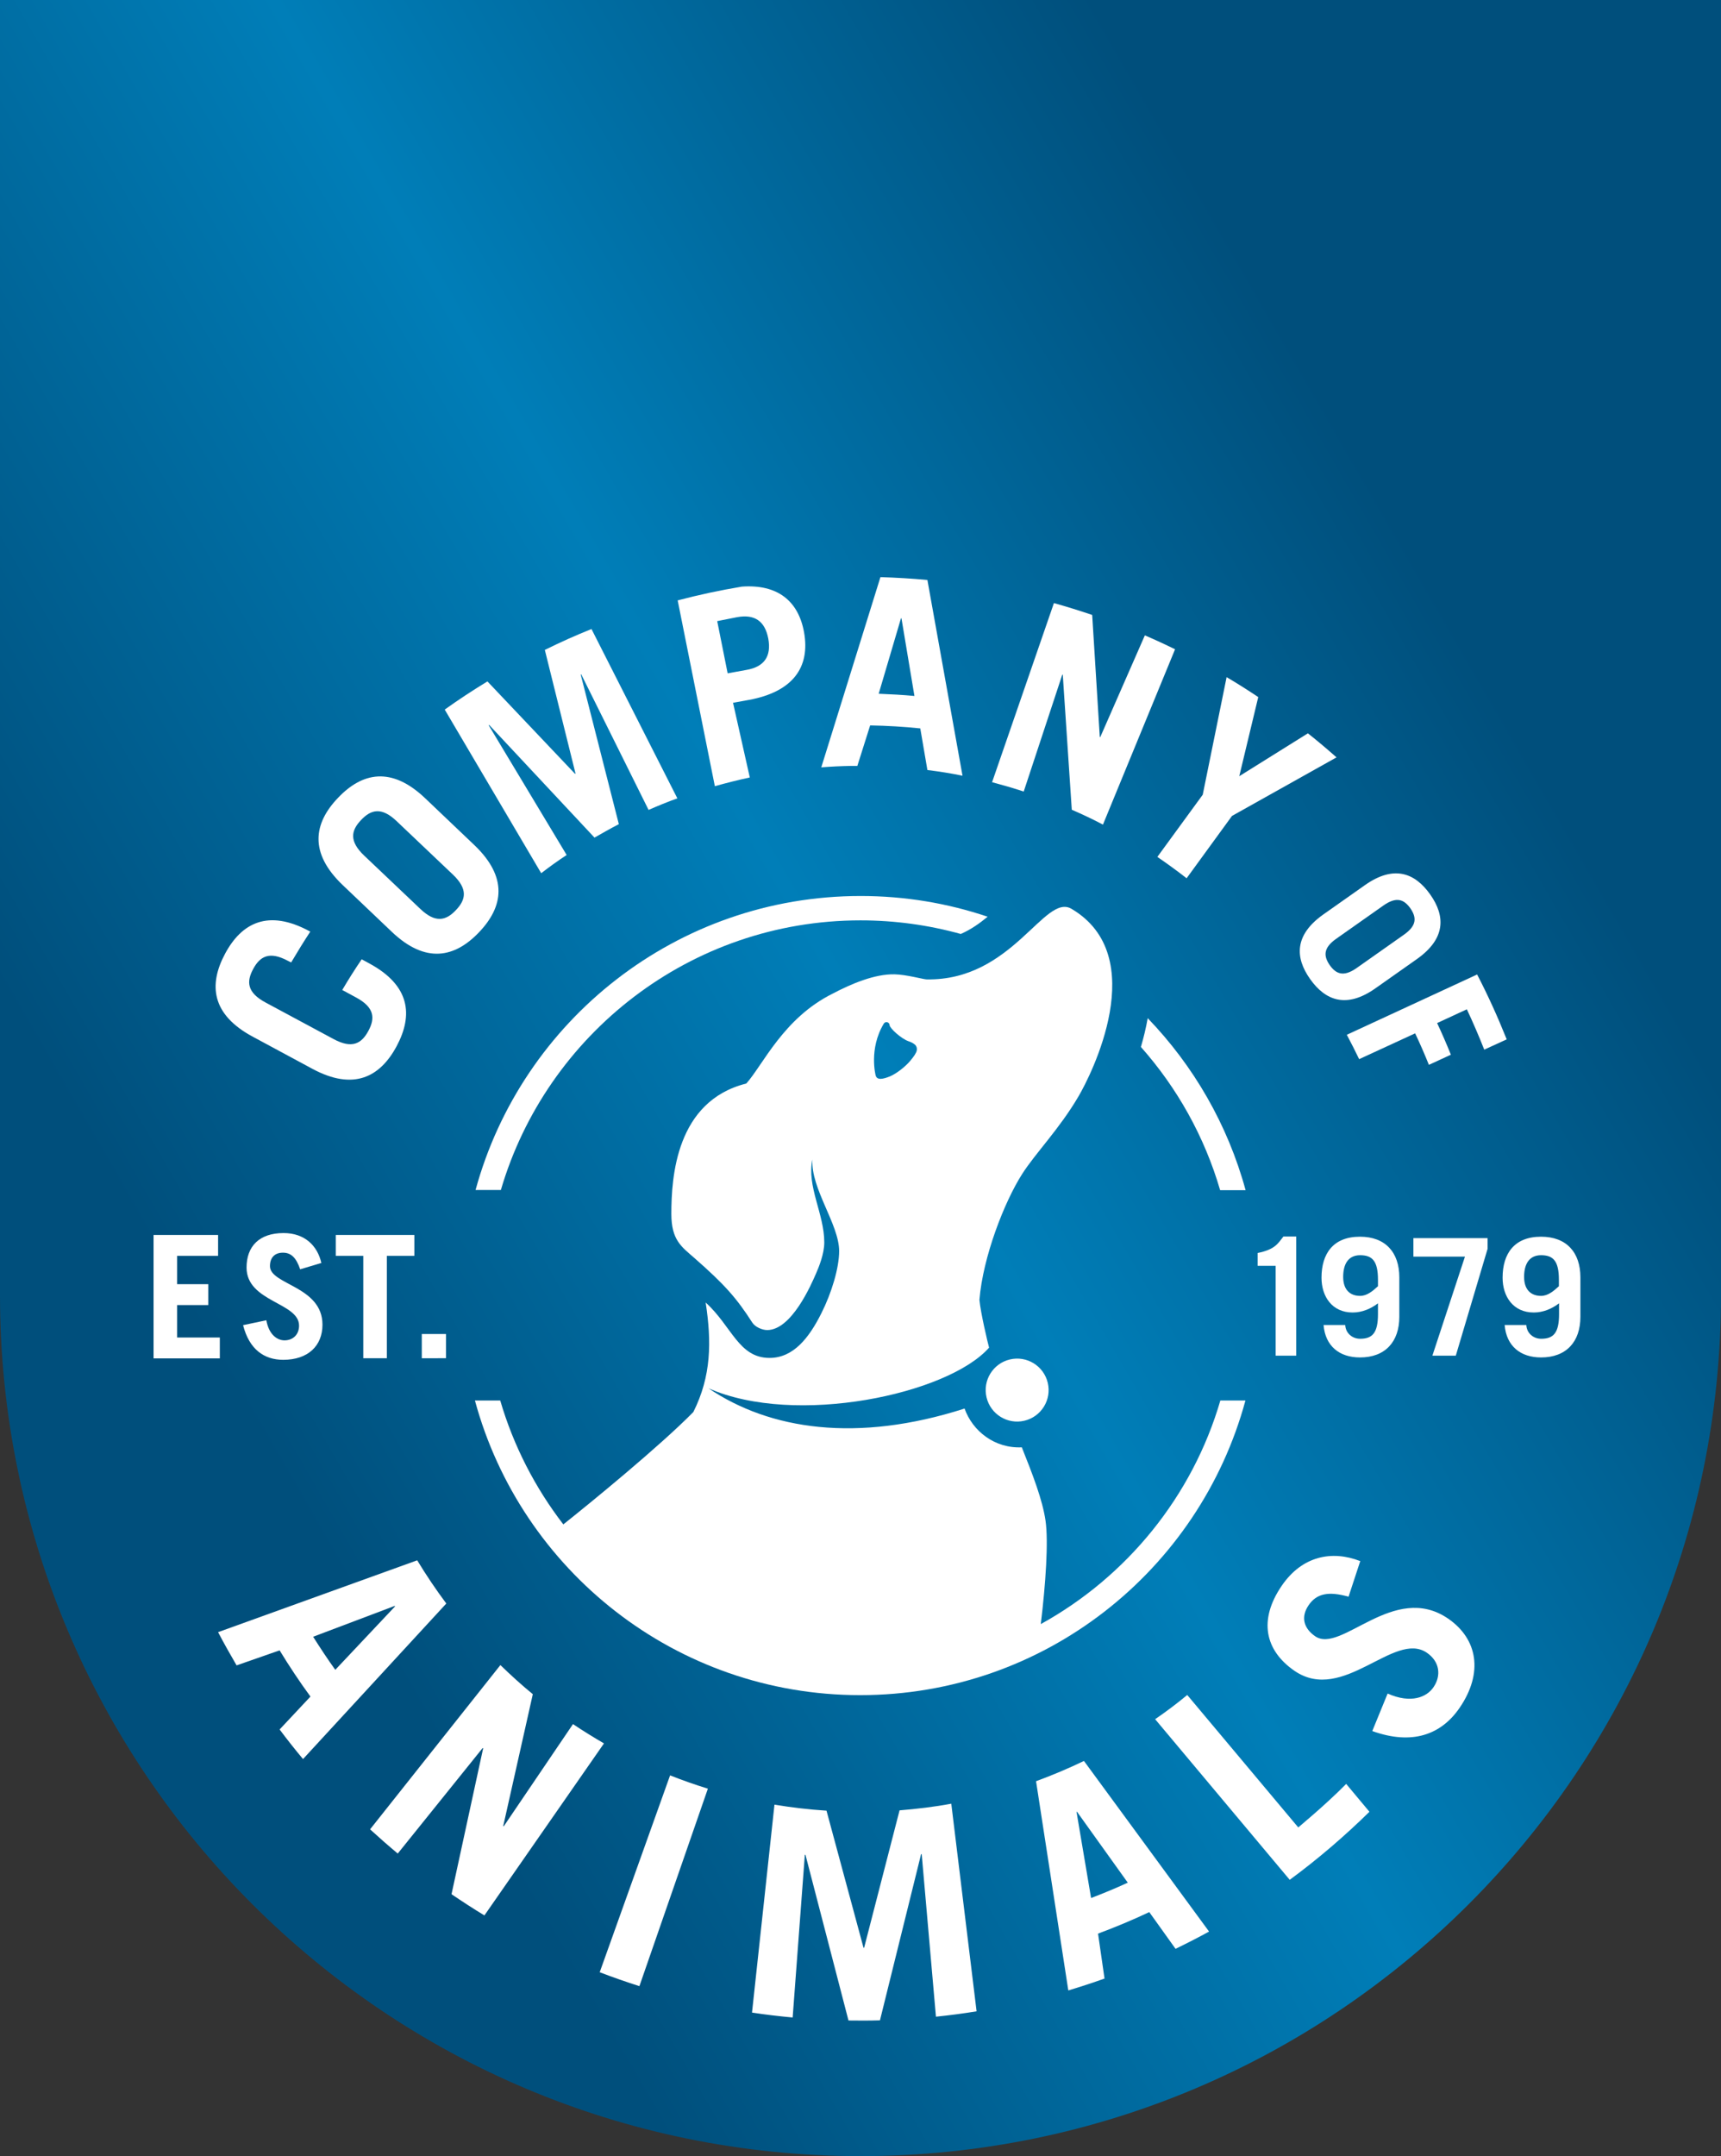
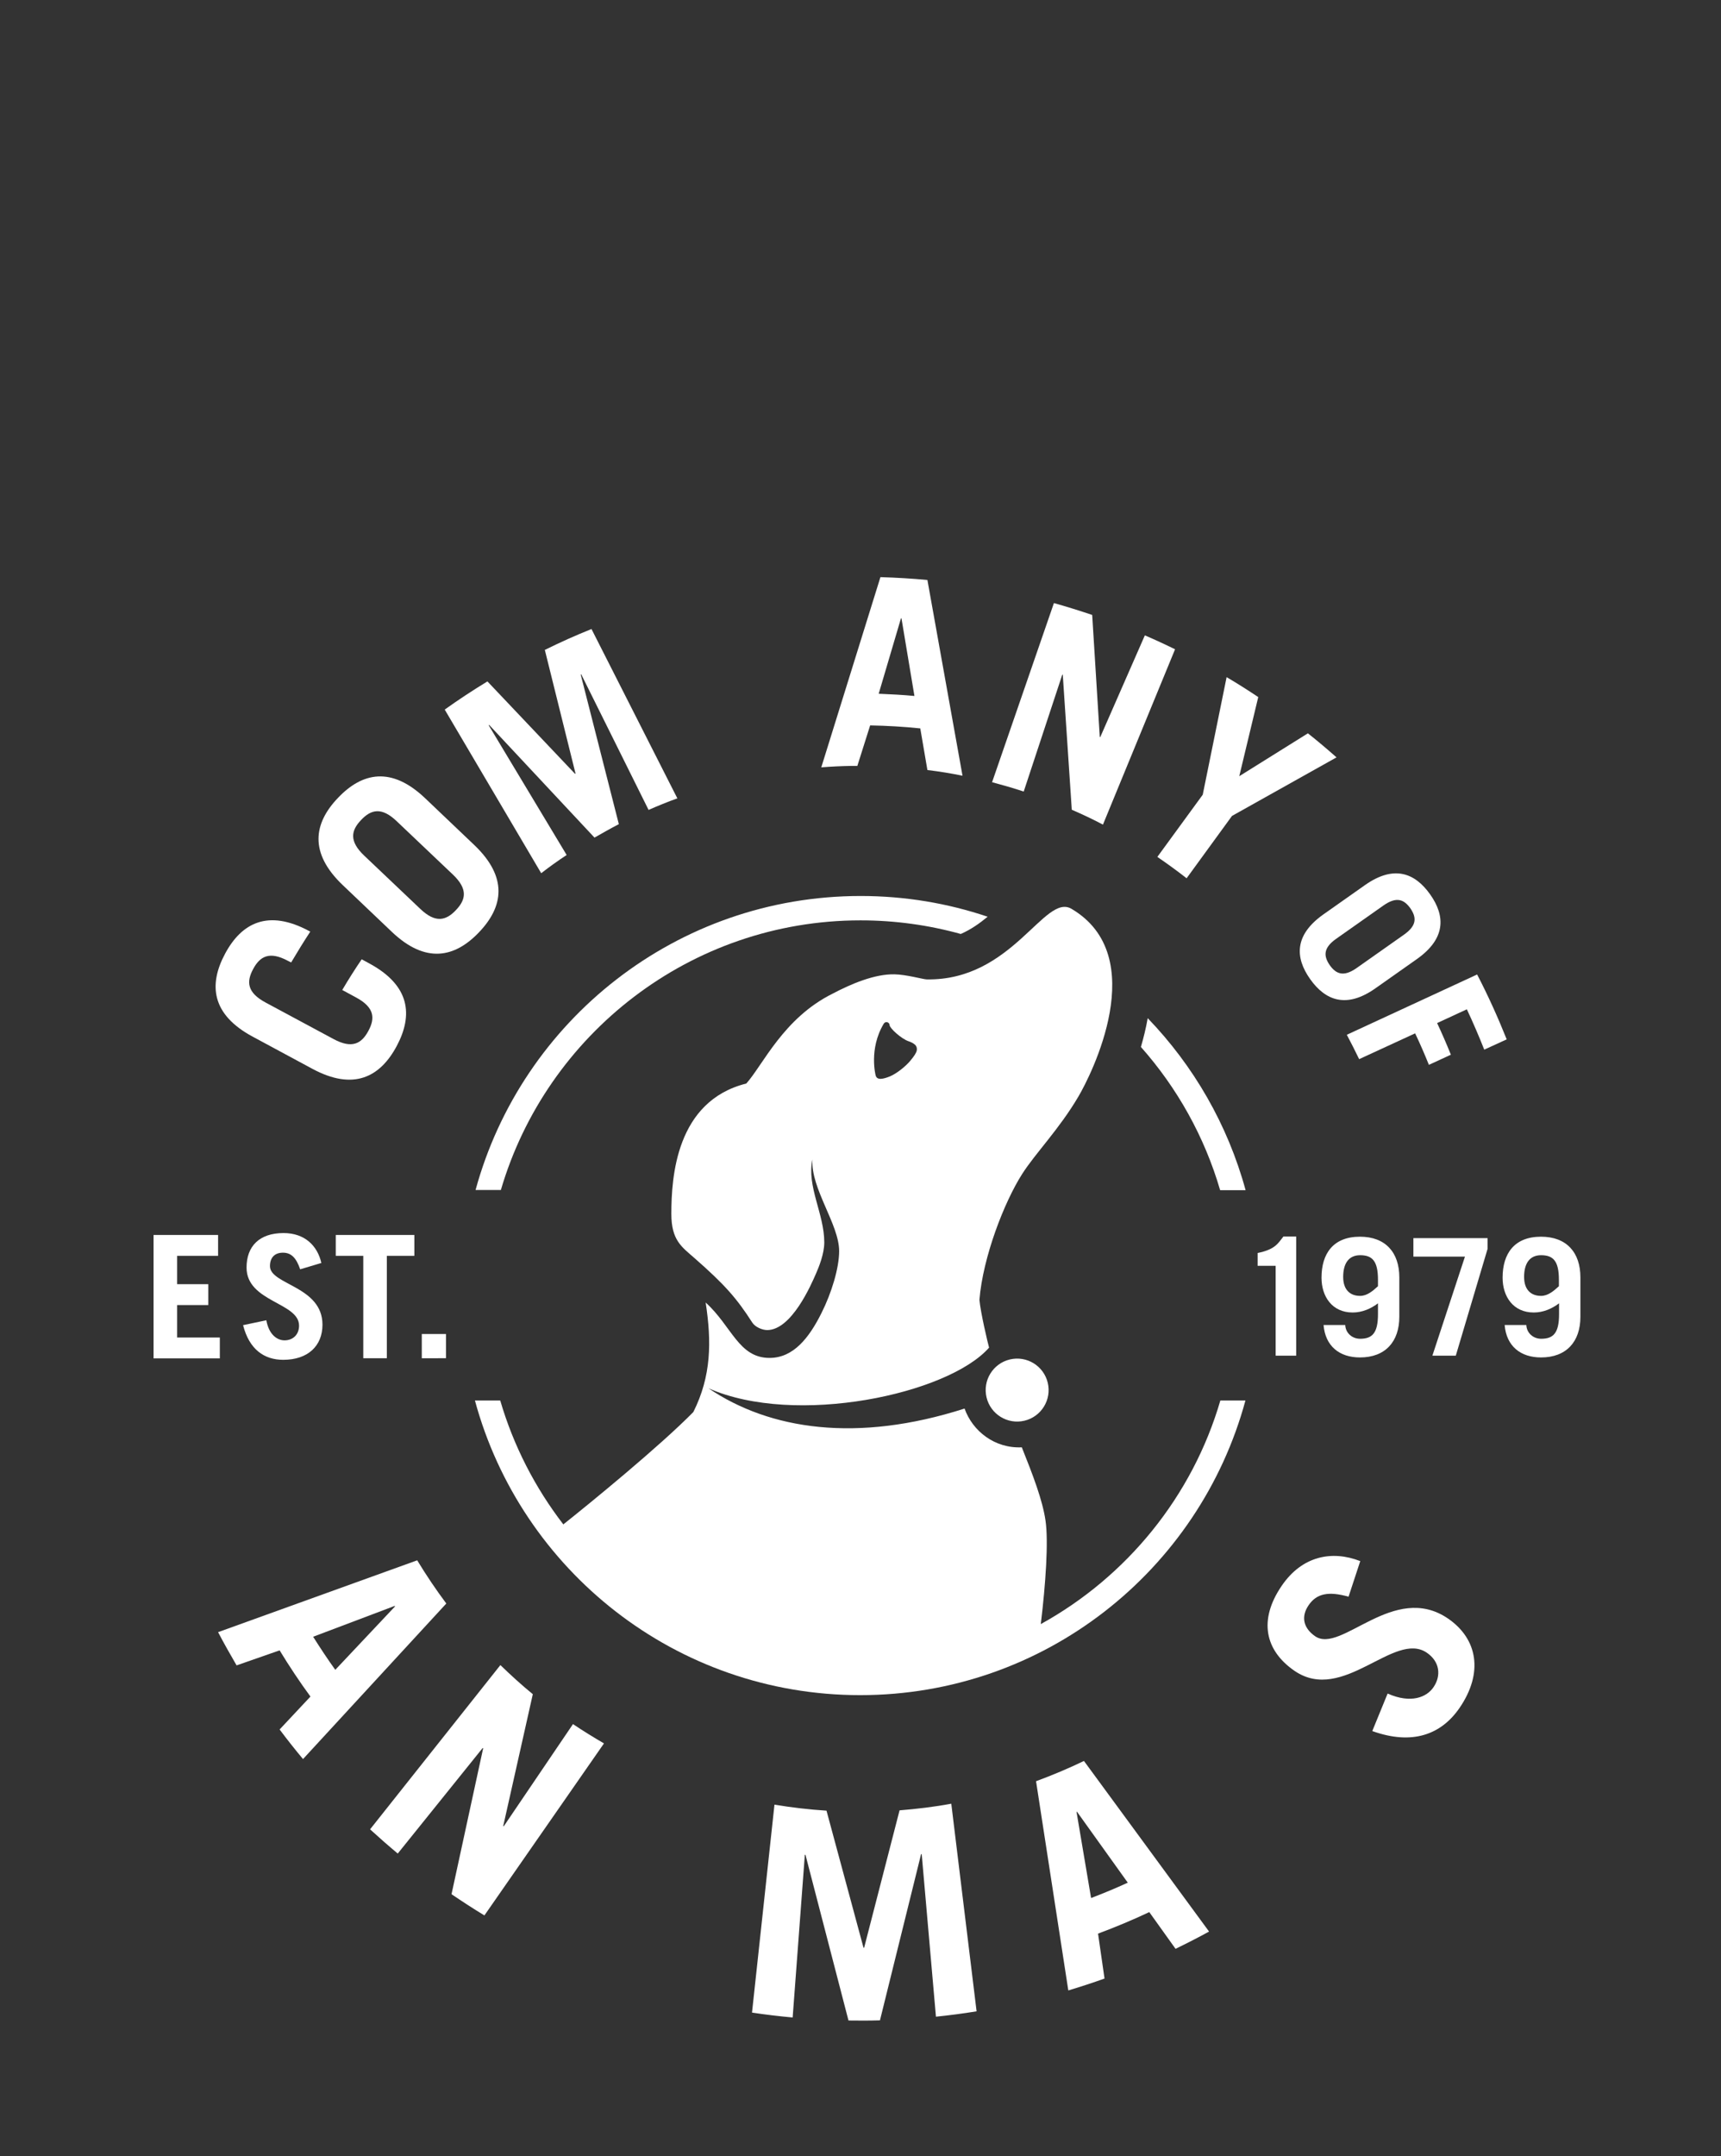
<svg xmlns="http://www.w3.org/2000/svg" xmlns:xlink="http://www.w3.org/1999/xlink" version="1.1" id="Layer_1" x="0px" y="0px" viewBox="0 0 108.82 136.25" style="enable-background:new 0 0 108.82 136.25;" xml:space="preserve">
  <rect x="0" y="0" width="108.82" height="136.25" fill="#333333" stroke="none" />
  <style type="text/css">
	.st0{clip-path:url(#SVGID_2_);}
	.st1{fill:url(#SVGID_3_);}
	.st2{fill:#FFFFFF;}
</style>
  <g>
    <defs>
      <rect id="SVGID_1_" width="108.82" height="136.25" />
    </defs>
    <clipPath id="SVGID_2_">
      <use xlink:href="#SVGID_1_" style="overflow:visible;" />
    </clipPath>
    <g class="st0">
      <linearGradient id="SVGID_3_" gradientUnits="userSpaceOnUse" x1="-21.676" y1="67.557" x2="98.677" y2="-1.929">
        <stop offset="0.154" style="stop-color:#004F7C" />
        <stop offset="0.486" style="stop-color:#007EB8" />
        <stop offset="0.809" style="stop-color:#004F7C" />
      </linearGradient>
-       <path class="st1" d="M0-66.01V81.84c0,30.05,24.36,54.41,54.41,54.41s54.41-24.36,54.41-54.41V-66.01H0z" />
      <g>
        <g>
          <g>
            <path class="st2" d="M9.71,85.83v-7.79h4.08v1.32H11.2v1.79h1.97v1.32H11.2v2.05h2.7v1.32H9.71z" />
            <path class="st2" d="M18.98,80.21c-0.25-0.73-0.57-1.05-1.09-1.05c-0.53,0-0.82,0.32-0.82,0.85c0,1.18,3.32,1.26,3.32,3.7       c0,1.34-0.92,2.22-2.48,2.22c-1.21,0-2.15-0.66-2.54-2.19l1.47-0.31c0.17,0.94,0.71,1.27,1.15,1.27c0.52,0,0.92-0.35,0.92-0.93       c0-1.47-3.32-1.49-3.32-3.67c0-1.34,0.8-2.18,2.34-2.18c1.33,0,2.14,0.79,2.39,1.89L18.98,80.21z" />
            <path class="st2" d="M26.2,78.04v1.32h-1.74v6.47h-1.49v-6.47h-1.74v-1.32H26.2z" />
            <path class="st2" d="M26.67,85.83V84.3h1.53v1.53H26.67z" />
          </g>
          <g>
            <path class="st2" d="M80.66,79.99h-1.14v-0.81c1.09-0.22,1.28-0.59,1.63-1.04h0.81v7.53h-1.3V79.99z" />
            <path class="st2" d="M85.06,83.73c0.02,0.5,0.43,0.87,0.94,0.87c0.76,0,1.13-0.35,1.13-1.55v-0.69       c-0.46,0.35-1.01,0.58-1.6,0.58c-1.3,0-1.97-1.01-1.97-2.2c0-1.52,0.74-2.59,2.43-2.59c1.61,0,2.49,0.99,2.49,2.57v2.49       c0,1.58-0.89,2.57-2.49,2.57c-1.29,0-2.19-0.71-2.3-2.05H85.06z M87.13,80.87c0-1.2-0.37-1.55-1.13-1.55       c-0.71,0-1.07,0.51-1.07,1.37c0,0.82,0.44,1.2,1.07,1.2c0.43,0,0.78-0.29,1.13-0.61V80.87z" />
            <path class="st2" d="M89.37,78.24h4.69v0.68l-2.01,6.75h-1.48l2.06-6.26h-3.26V78.24z" />
            <path class="st2" d="M96.51,83.73c0.02,0.5,0.43,0.87,0.94,0.87c0.76,0,1.13-0.35,1.13-1.55v-0.69       c-0.46,0.35-1.01,0.58-1.6,0.58c-1.3,0-1.97-1.01-1.97-2.2c0-1.52,0.74-2.59,2.43-2.59c1.61,0,2.49,0.99,2.49,2.57v2.49       c0,1.58-0.89,2.57-2.49,2.57c-1.29,0-2.19-0.71-2.3-2.05H96.51z M98.57,80.87c0-1.2-0.37-1.55-1.13-1.55       c-0.71,0-1.07,0.51-1.07,1.37c0,0.82,0.44,1.2,1.07,1.2c0.43,0,0.78-0.29,1.13-0.61V80.87z" />
          </g>
        </g>
        <g>
          <ellipse transform="matrix(0.973 -0.23 0.23 0.973 -18.471 17.127)" class="st2" cx="64.31" cy="87.88" rx="1.99" ry="1.99" />
          <path class="st2" d="M54.41,58.16c2.19,0,4.32,0.3,6.34,0.86c0.62-0.27,1.18-0.66,1.7-1.09c-2.52-0.85-5.22-1.31-8.03-1.31      c-11.63,0-21.43,7.87-24.35,18.58h1.6C34.55,65.37,43.65,58.16,54.41,58.16z" />
          <path class="st2" d="M78.76,75.21c-1.13-4.14-3.29-7.86-6.19-10.87c-0.11,0.63-0.26,1.24-0.43,1.82      c2.29,2.58,4.02,5.66,5.01,9.05H78.76z" />
          <path class="st2" d="M77.17,88.48c-1.77,6.08-5.92,11.15-11.36,14.15c0.31-2.55,0.49-5.22,0.3-6.53      c-0.19-1.32-0.81-2.91-1.5-4.64c-1.71,0.08-3.11-1.02-3.62-2.45c-6.8,2.18-12.32,1.34-16.19-1.28      c5.5,2.43,15.14,0.38,17.74-2.57c-0.09-0.32-0.54-2.23-0.61-3.02c0.22-2.71,1.57-6.18,2.7-7.95c0.85-1.33,2.35-2.84,3.56-4.9      c0.78-1.32,4.64-8.87-0.44-11.86c-1.71-1.01-3.73,4.56-9.16,4.46c-0.19,0-1.3-0.31-2.03-0.32c-1.24-0.03-2.74,0.6-3.91,1.22      c-3.11,1.54-4.41,4.51-5.46,5.68c-4.44,1.11-4.74,5.91-4.74,8.24c0,1.66,0.65,2.08,1.45,2.78c1.94,1.7,2.68,2.55,3.67,4.09      c0.18,0.28,0.63,0.47,0.94,0.47c1.54,0,2.78-2.86,3.1-3.6c0.16-0.37,0.51-1.21,0.51-1.94c0-1.81-1.12-3.54-0.75-5.24      c-0.11,1.84,1.69,4.1,1.69,5.79c0,1.07-0.48,2.65-1.12,3.92c-0.77,1.54-1.76,2.83-3.28,2.83c-1.96,0-2.39-2.01-4.04-3.5      c0.38,2.48,0.36,4.65-0.78,6.92c-2.1,2.14-6.53,5.76-8.22,7.1c-1.78-2.31-3.15-4.96-3.99-7.83h-1.6      c2.91,10.73,12.71,18.62,24.36,18.62s21.45-7.89,24.36-18.62H77.17z M55.88,64.69c0.1-0.17,0.36-0.11,0.37,0.09      c0.01,0.2,0.75,0.87,1.2,1.02c0.15,0.05,0.3,0.12,0.42,0.23c0.09,0.09,0.12,0.22,0.1,0.34c-0.03,0.17-0.19,0.4-0.41,0.66      c-0.28,0.34-0.84,0.8-1.29,0.99c-0.4,0.16-0.82,0.27-0.9-0.06l0,0.01C55.37,67.97,54.92,66.29,55.88,64.69z" />
        </g>
        <g>
          <path class="st2" d="M85.27,100.9c-1.27-0.36-2.02-0.2-2.52,0.53c-0.51,0.74-0.33,1.46,0.41,1.97c1.65,1.13,4.97-3.46,8.4-1.12      c1.88,1.29,2.24,3.43,0.74,5.63c-1.16,1.7-2.99,2.39-5.53,1.48l0.97-2.37c1.49,0.66,2.48,0.22,2.9-0.4      c0.5-0.73,0.4-1.62-0.42-2.18c-2.06-1.41-5.29,3.24-8.36,1.15c-1.88-1.29-2.3-3.22-0.81-5.39c1.28-1.87,3.16-2.25,4.96-1.55      L85.27,100.9z" />
-           <path class="st2" d="M42.37,112.19l-4.45,12.44c0.83,0.32,1.67,0.61,2.51,0.88l4.33-12.48      C43.95,112.78,43.15,112.5,42.37,112.19z" />
          <path class="st2" d="M36.23,108.95l-4.38,6.46l-0.03-0.02l1.87-8.33c-0.71-0.58-1.39-1.2-2.05-1.84L23.4,115.6      c0.57,0.52,1.15,1.03,1.75,1.53l5.37-6.67l0.03,0.02l-2,9.22c0.68,0.46,1.37,0.91,2.08,1.34l7.56-10.87      C37.52,109.78,36.87,109.38,36.23,108.95z" />
          <polygon class="st2" points="53.65,127.68 53.65,127.68 53.65,127.68     " />
          <path class="st2" d="M56.88,114.4l-2.24,8.68l-0.04,0l-2.34-8.66l0,0c-1.11-0.07-2.21-0.2-3.29-0.38l-1.42,13.14      c0.85,0.13,1.7,0.23,2.57,0.31l0.77-10.28l0.04,0l2.72,10.47c0,0,0,0,0,0c0.66,0.01,1.32,0.01,1.99-0.01l2.6-10.5l0.04,0      l0.9,10.27c0.86-0.09,1.72-0.2,2.57-0.34l-1.6-13.12C59.08,114.18,57.99,114.31,56.88,114.4z" />
-           <path class="st2" d="M82.09,115.48l-7.02-8.37c-0.65,0.54-1.33,1.05-2.03,1.53l8.51,10.15c1.78-1.31,3.46-2.75,5.04-4.3      l-1.47-1.76C83.78,114.09,82.09,115.47,82.09,115.48z" />
          <path class="st2" d="M71.31,118.97c-0.76,0.35-1.53,0.67-2.32,0.97l-0.92-5.44l0.03-0.01L71.31,118.97z M69.43,122.19      c1.1-0.41,2.18-0.86,3.24-1.36l1.66,2.32c0.72-0.35,1.43-0.71,2.12-1.09l-7.91-10.78c-0.98,0.47-2,0.9-3.03,1.28l2.04,13.22      c0.77-0.23,1.53-0.48,2.29-0.75L69.43,122.19z" />
          <path class="st2" d="M21.2,105.52c-0.49-0.68-0.95-1.38-1.4-2.09l5.16-1.95l0.02,0.03L21.2,105.52z M17.68,104.29      c0.61,1,1.26,1.98,1.95,2.92l-1.95,2.08c0.48,0.64,0.97,1.26,1.48,1.87l9.06-9.83c-0.65-0.87-1.27-1.79-1.84-2.73l-12.59,4.54      c0.37,0.71,0.77,1.41,1.17,2.1L17.68,104.29z" />
          <g>
            <path class="st2" d="M86.31,55.93c1.82-1.28,3.15-0.78,4.12,0.59c0.97,1.37,0.99,2.79-0.83,4.08l-2.64,1.86       c-1.82,1.28-3.15,0.78-4.12-0.59c-0.97-1.37-0.99-2.79,0.83-4.08L86.31,55.93z M84.48,59.33c-0.82,0.58-0.79,1.09-0.4,1.66       c0.4,0.56,0.87,0.76,1.69,0.19l3.01-2.12c0.82-0.58,0.79-1.09,0.4-1.66c-0.4-0.56-0.87-0.76-1.69-0.19L84.48,59.33z" />
            <path class="st2" d="M89.48,65.3L89.48,65.3c0.31,0.65,0.6,1.32,0.87,1.99l1.39-0.64c-0.27-0.67-0.56-1.34-0.87-2l1.88-0.87       c0.39,0.83,0.76,1.69,1.1,2.55l1.42-0.65c-0.56-1.4-1.18-2.77-1.87-4.1l-8.24,3.81c0.27,0.51,0.53,1.02,0.78,1.54L89.48,65.3z" />
          </g>
          <path class="st2" d="M21.67,55.93c-2.14-2.04-1.84-3.9-0.3-5.51c1.53-1.61,3.38-2.01,5.52,0.03l3.1,2.95      c2.14,2.04,1.84,3.9,0.3,5.51c-1.53,1.61-3.38,2.01-5.52-0.03L21.67,55.93z M26.57,57.43c0.96,0.92,1.63,0.75,2.26,0.08      c0.63-0.66,0.77-1.33-0.2-2.25l-3.54-3.36c-0.96-0.92-1.63-0.75-2.26-0.08c-0.63,0.66-0.77,1.33,0.2,2.25L26.57,57.43z" />
          <path class="st2" d="M35.83,54.03l-4.93-8.2l0.03-0.02l6.66,7.12c0.51-0.29,1.02-0.58,1.54-0.85l-2.41-9.45l0.03-0.02l4.26,8.57      c0.6-0.26,1.2-0.51,1.82-0.73L37.4,39.75c-1,0.4-1.98,0.84-2.95,1.32l1.94,7.81l-0.03,0.02l-5.54-5.84      c-0.92,0.56-1.82,1.15-2.7,1.78l6.1,10.34C34.75,54.77,35.28,54.39,35.83,54.03z" />
-           <path class="st2" d="M47.41,49.13l-1.06-4.72l1-0.18c2.78-0.51,3.89-2.06,3.49-4.28c-0.36-1.98-1.68-3.04-3.93-2.88      c-1.38,0.23-2.73,0.52-4.06,0.87l2.35,11.74C45.92,49.48,46.66,49.29,47.41,49.13z M48.58,40.36c0.2,1.11-0.25,1.77-1.36,1.97      l-1.21,0.22l-0.66-3.3L46.61,39C47.72,38.8,48.37,39.25,48.58,40.36z" />
          <path class="st2" d="M64.73,50.02l2.44-7.39l0.03,0.01l0.57,8.53c0.67,0.29,1.33,0.6,1.97,0.94l4.56-11.08      c-0.63-0.31-1.26-0.6-1.91-0.88l-2.82,6.43l-0.03-0.01l-0.48-7.71c-0.8-0.27-1.6-0.52-2.42-0.75l-3.91,11.32      C63.4,49.61,64.07,49.8,64.73,50.02z" />
          <path class="st2" d="M73.18,54.15c0.63,0.43,1.25,0.88,1.85,1.35l2.87-3.94l6.61-3.7c-0.59-0.52-1.19-1.03-1.81-1.52l-4.34,2.71      l1.2-5c-0.66-0.44-1.32-0.86-2-1.26l-1.51,7.43L73.18,54.15z" />
          <path class="st2" d="M55.56,43.84l1.41-4.77l0.03,0l0.82,4.91C57.08,43.91,56.32,43.87,55.56,43.84z M55.02,45.84      c1.07,0.02,2.12,0.08,3.17,0.19l0.45,2.63c0.75,0.09,1.49,0.21,2.22,0.36l-2.22-12.37c-0.98-0.09-1.97-0.15-2.97-0.18      l-3.74,12.02c0.63-0.05,1.26-0.08,1.89-0.09c0.13,0,0.26,0,0.39,0L55.02,45.84z" />
          <path class="st2" d="M19.56,58.84c-2.6-1.4-4.28-0.53-5.33,1.43c-1.05,1.96-0.86,3.84,1.75,5.24l3.77,2.03      c2.6,1.4,4.28,0.53,5.33-1.43c1.05-1.96,0.86-3.84-1.75-5.24l-0.46-0.25c-0.43,0.63-0.84,1.28-1.23,1.94l0.87,0.47      c1.17,0.63,1.22,1.31,0.78,2.12c-0.43,0.8-1.03,1.14-2.2,0.51l-4.3-2.31c-1.17-0.63-1.22-1.31-0.78-2.12      c0.43-0.8,1.03-1.14,2.2-0.51l0.2,0.1c0.39-0.66,0.79-1.31,1.21-1.95L19.56,58.84z" />
        </g>
      </g>
    </g>
  </g>
</svg>